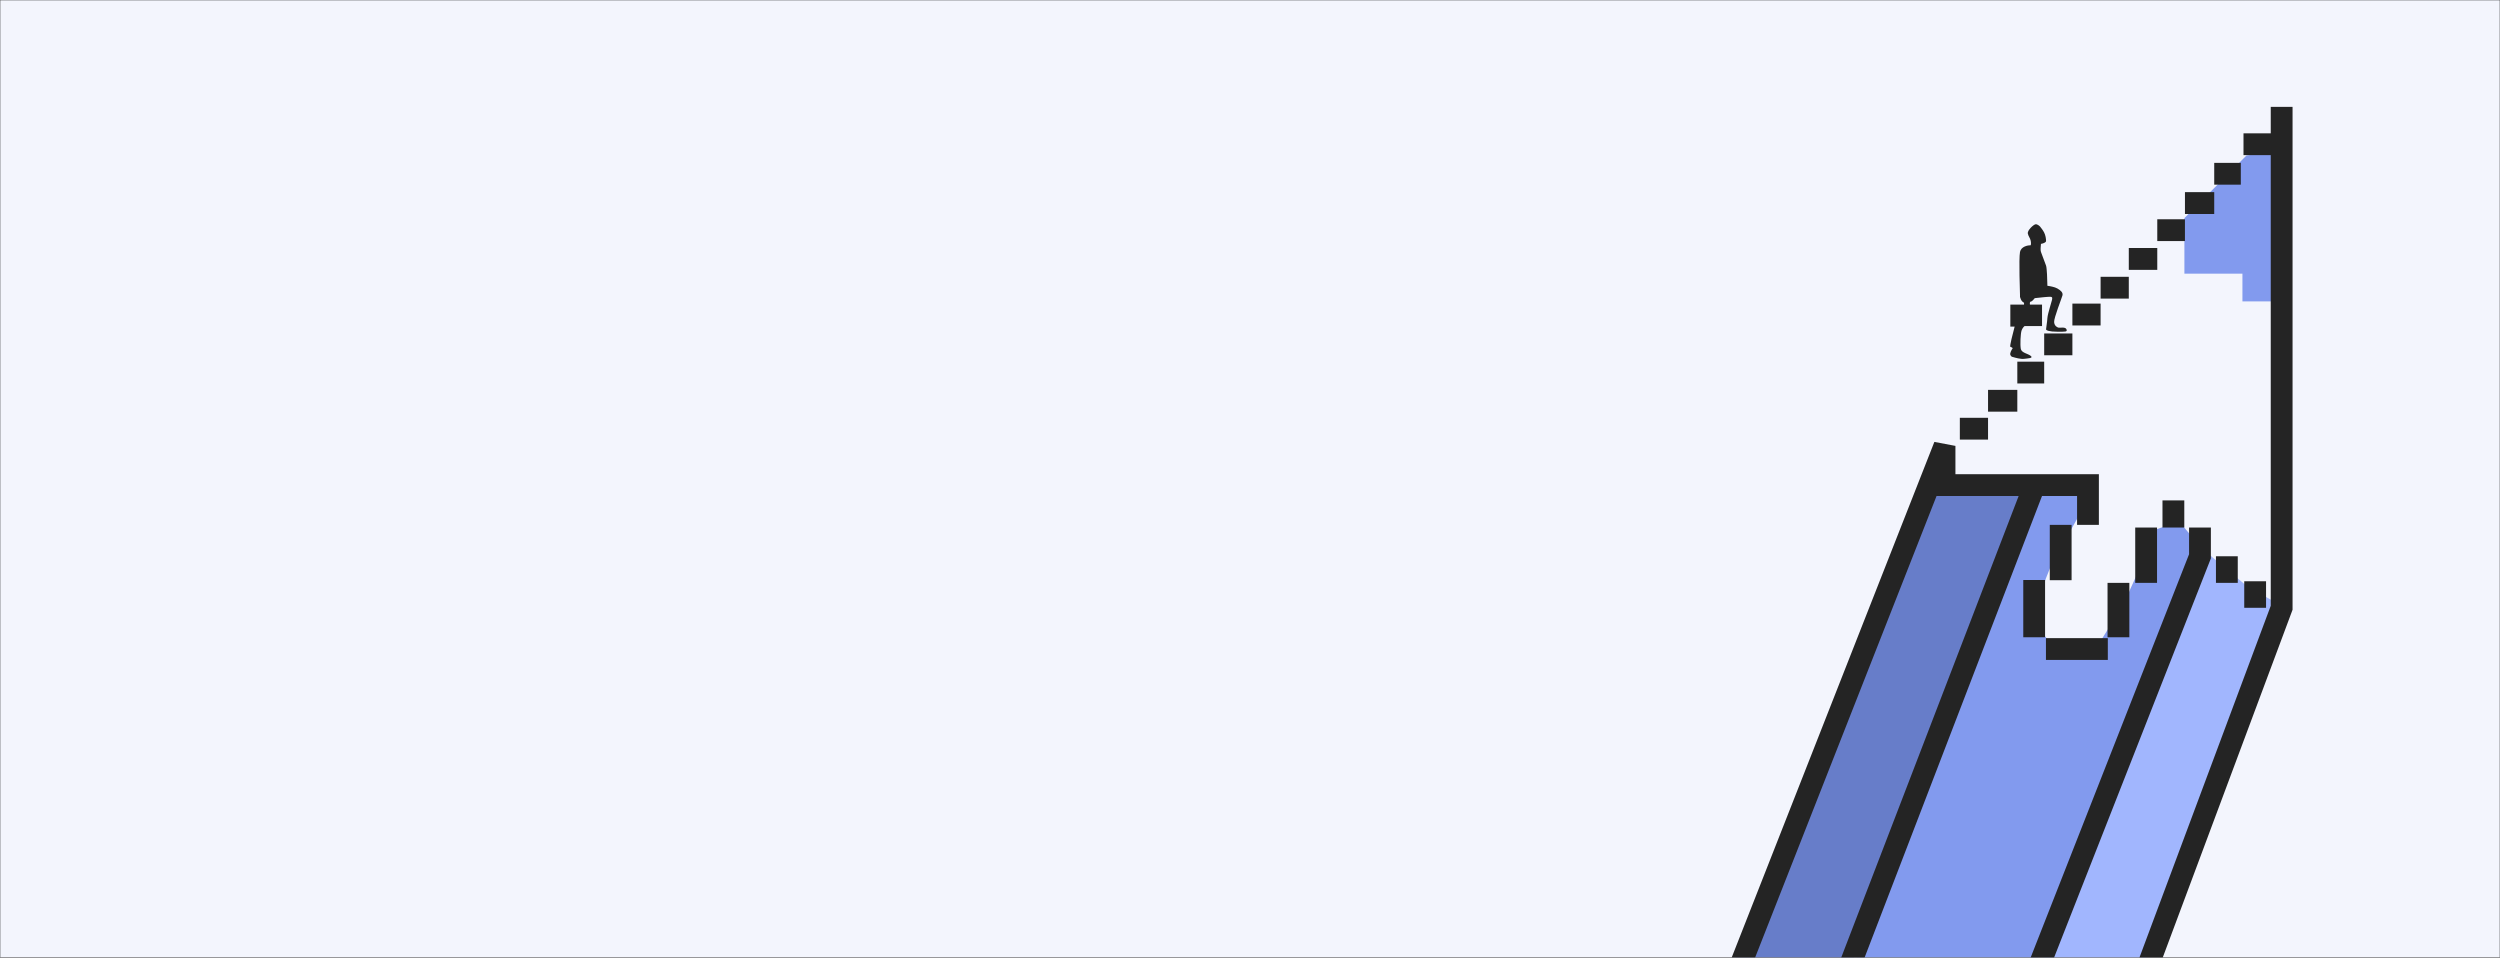
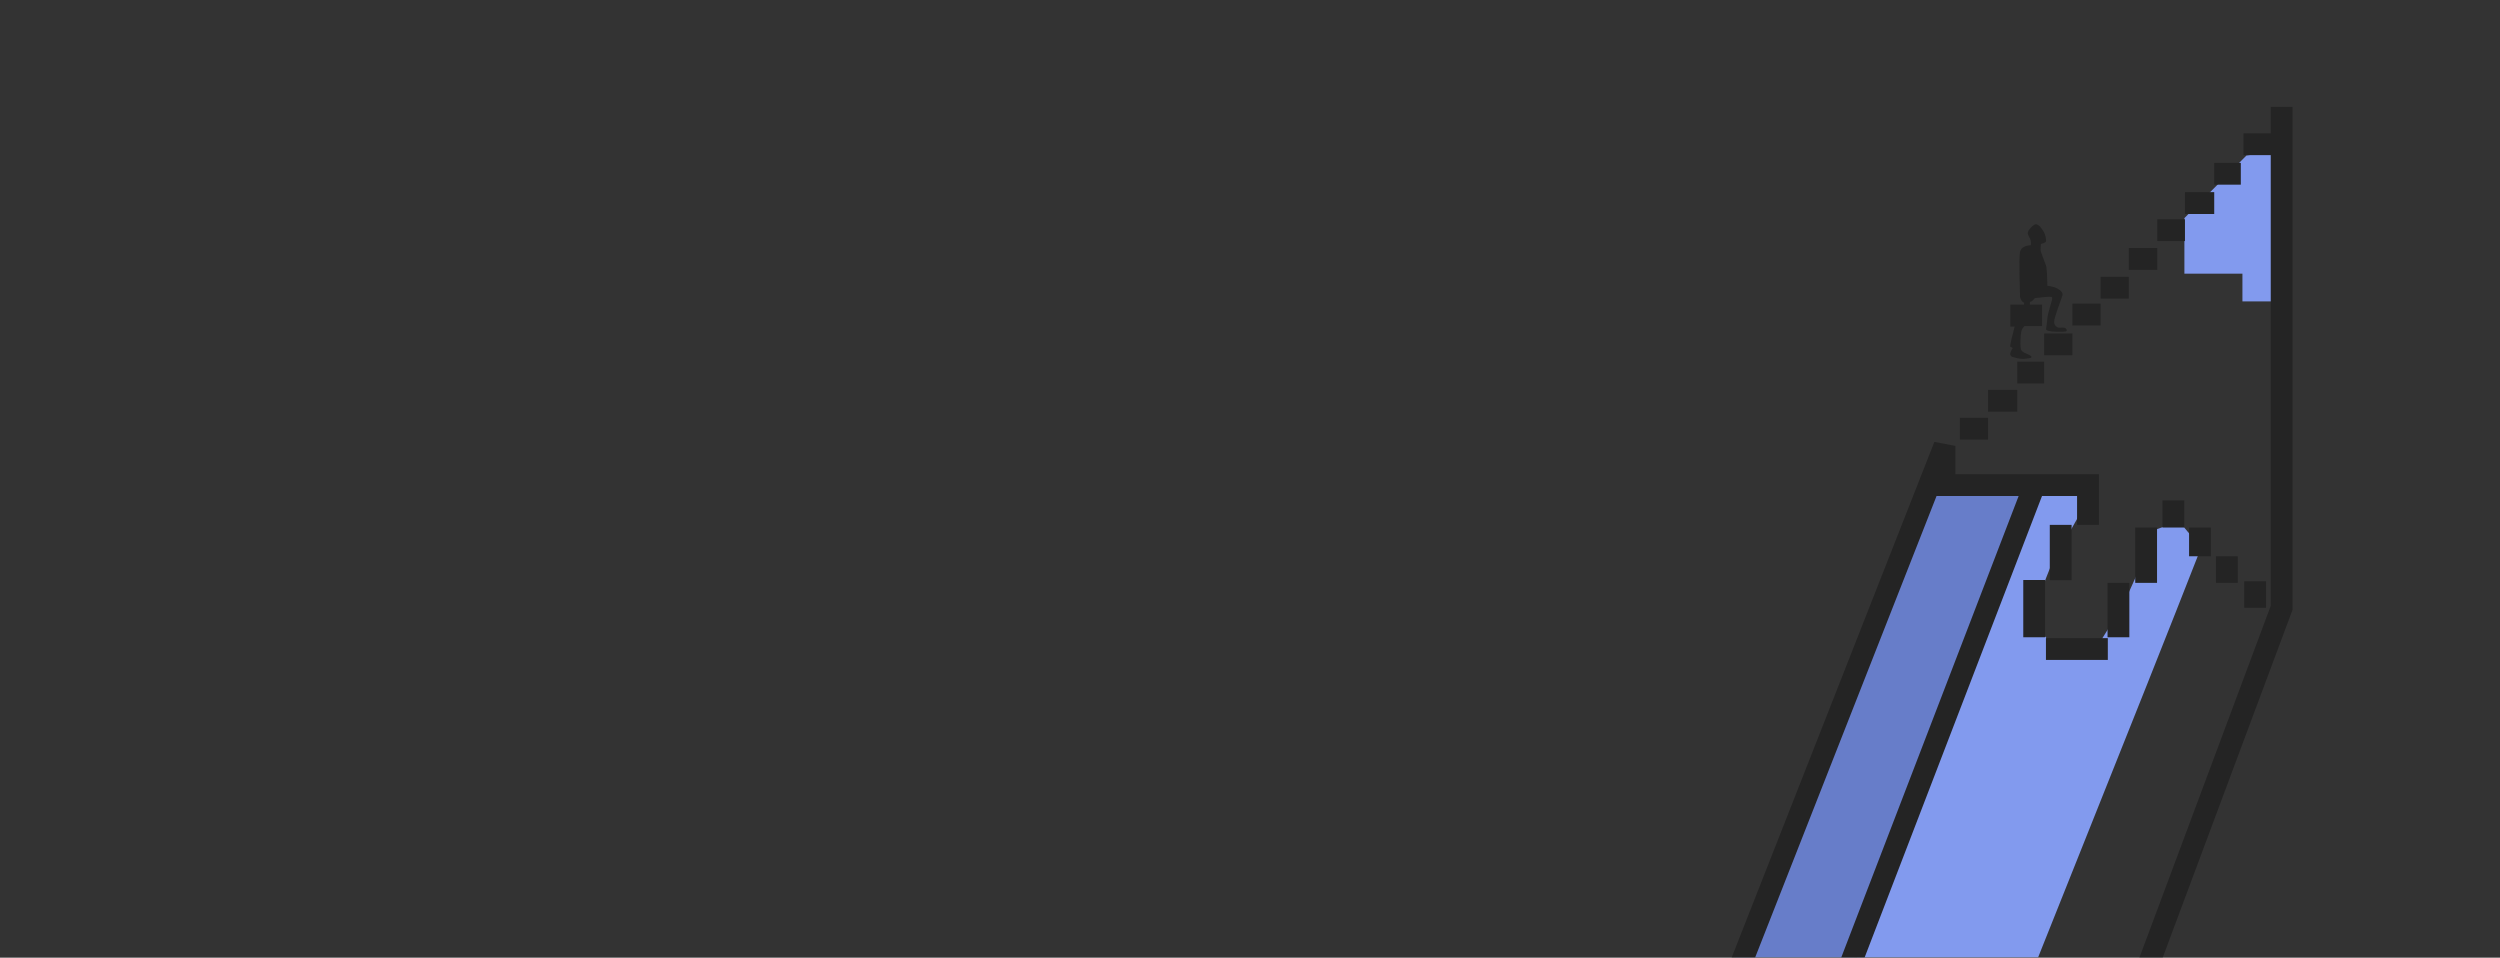
<svg xmlns="http://www.w3.org/2000/svg" width="1146" height="439" viewBox="0 0 1146 439" fill="none">
  <rect x="0" y="0" width="1146" height="439" fill="#333333" stroke="none" />
  <mask id="mask0_252_214" style="mask-type:alpha" maskUnits="userSpaceOnUse" x="0" y="0" width="1146" height="439">
    <rect width="1146" height="439" fill="#F3F5FD" />
  </mask>
  <g mask="url(#mask0_252_214)">
-     <rect width="1146" height="439" fill="#F3F5FD" />
    <path d="M1001.33 99.974L1029.77 71.284L1047.63 68.821L1046.03 138.147H1027.93V125.464H1001.33V99.974Z" fill="#829AEE" />
    <path d="M848.272 446.358C876.552 373.133 933.261 226.117 933.852 223.851C938.408 222.579 947.939 220.256 949.613 221.142C951.288 222.029 954.908 227.504 956.509 230.131L940.501 258.452L937.864 265.099L930.404 286.035L937.864 292.111L940.501 297.979H960.326L973.255 277.292L981.752 258.452V245.154L998.745 238.874L1009 251C981.049 322.624 924.321 462.957 924.124 464.829C923.927 466.701 873.474 453.295 848.272 446.358Z" fill="#829AEE" />
    <path d="M842.978 455.84C873.845 379.331 935.577 225.895 935.577 224.22C919.857 222.948 888.071 220.551 886.692 221.142C885.313 221.733 822.989 372.271 792 447.467L842.978 455.84Z" fill="#677DC9" />
-     <path d="M933.001 450C955.576 386.462 1006.03 258.857 1008 256L1010.69 252.544L1030.27 268.922L1044.55 276.925C1022.8 334.676 979.216 450.892 978.92 453.749C978.625 456.606 947.079 452.381 933.001 450Z" fill="#A1B6FE" />
-     <path d="M796.062 446.854L891.37 204.398V222.376H932.621M957.125 240.6V222.376H932.621M932.621 222.376L847.657 443.406M944.618 240.6V265.966M932.462 265.883V292.111M937.864 297.513H966.227M971.094 292.111V267.198M983.785 267.198V241.832M996.282 241.832V229.395M1008.47 241.832V255.007L934.468 443.406M1020.79 255.007V267.198M1033.76 266.449V278.605M983.107 446.854L1045.91 278.605V66.116M1045.91 49V66.116M1045.91 66.116H1028.42M1027.19 79.661H1015M1015 93.083H1001.58M1001.58 105.52H988.894M988.894 118.695H975.841M975.841 131.871H962.912M962.912 144.184H949.983M949.983 157.853H937.054M937.054 170.782H924.74M924.74 183.711H911.318M911.318 196.517H898.389" stroke="#242424" stroke-width="10" />
+     <path d="M796.062 446.854L891.37 204.398V222.376H932.621M957.125 240.6V222.376H932.621M932.621 222.376L847.657 443.406M944.618 240.6V265.966M932.462 265.883V292.111M937.864 297.513H966.227M971.094 292.111V267.198M983.785 267.198V241.832M996.282 241.832V229.395M1008.47 241.832V255.007M1020.79 255.007V267.198M1033.76 266.449V278.605M983.107 446.854L1045.91 278.605V66.116M1045.91 49V66.116M1045.91 66.116H1028.42M1027.19 79.661H1015M1015 93.083H1001.58M1001.58 105.52H988.894M988.894 118.695H975.841M975.841 131.871H962.912M962.912 144.184H949.983M949.983 157.853H937.054M937.054 170.782H924.74M924.74 183.711H911.318M911.318 196.517H898.389" stroke="#242424" stroke-width="10" />
    <path d="M935.575 111.796C935.452 112.781 935.28 114.899 935.575 115.49C936.191 117.132 937.521 120.686 937.915 121.77C938.309 122.853 938.489 128.378 938.53 131.005C939.557 131.128 941.904 131.547 943.086 132.236C944.564 133.098 945.795 134.083 945.426 135.438C945.057 136.792 941.486 145.781 941.609 147.628C941.732 149.475 943.086 150.091 943.702 150.214C944.318 150.337 946.781 149.722 947.273 150.953C947.766 152.184 946.781 152.061 943.086 152.061C939.392 152.061 937.915 151.446 937.915 150.953C937.915 150.461 938.407 147.752 938.53 145.781C938.654 143.811 940.501 138.27 940.624 137.531C940.747 136.792 940.993 136.177 940.008 136.054C939.22 135.955 934.836 136.423 932.743 136.669C932.333 137.203 931.389 138.27 930.896 138.27C930.403 138.27 930.444 139.173 930.527 139.625H936.068V149.475H928.064C927.777 149.681 927.103 150.362 926.709 151.446C926.217 152.8 925.971 158.095 926.34 159.942C926.709 161.789 929.541 162.035 930.896 163.144C932.25 164.252 929.541 164.252 927.818 164.498C926.438 164.695 923.795 164.006 922.646 163.636C922.4 163.636 921.833 163.439 921.538 162.651C921.242 161.863 922.153 160.27 922.646 159.573C922.441 159.408 921.932 159.055 921.538 158.957C921.144 158.858 922.687 152.759 923.508 149.722H921.538V139.625H927.818V138.763C927.489 138.639 926.734 138.147 926.34 137.162C925.847 135.93 925.971 136.177 925.971 135.438C925.971 134.699 925.355 118.568 925.971 115.49C926.463 113.027 929.459 112.411 930.896 112.411C930.978 112.206 931.093 111.525 930.896 110.441C930.65 109.087 929.788 108.348 929.541 106.993C929.295 105.639 932.127 102.93 933.112 102.807C933.901 102.708 934.836 103.504 935.206 103.915C935.616 104.407 936.56 105.639 937.053 106.624C937.668 107.855 937.915 109.456 937.915 110.441C937.915 111.229 936.355 111.673 935.575 111.796Z" fill="#242424" />
  </g>
</svg>